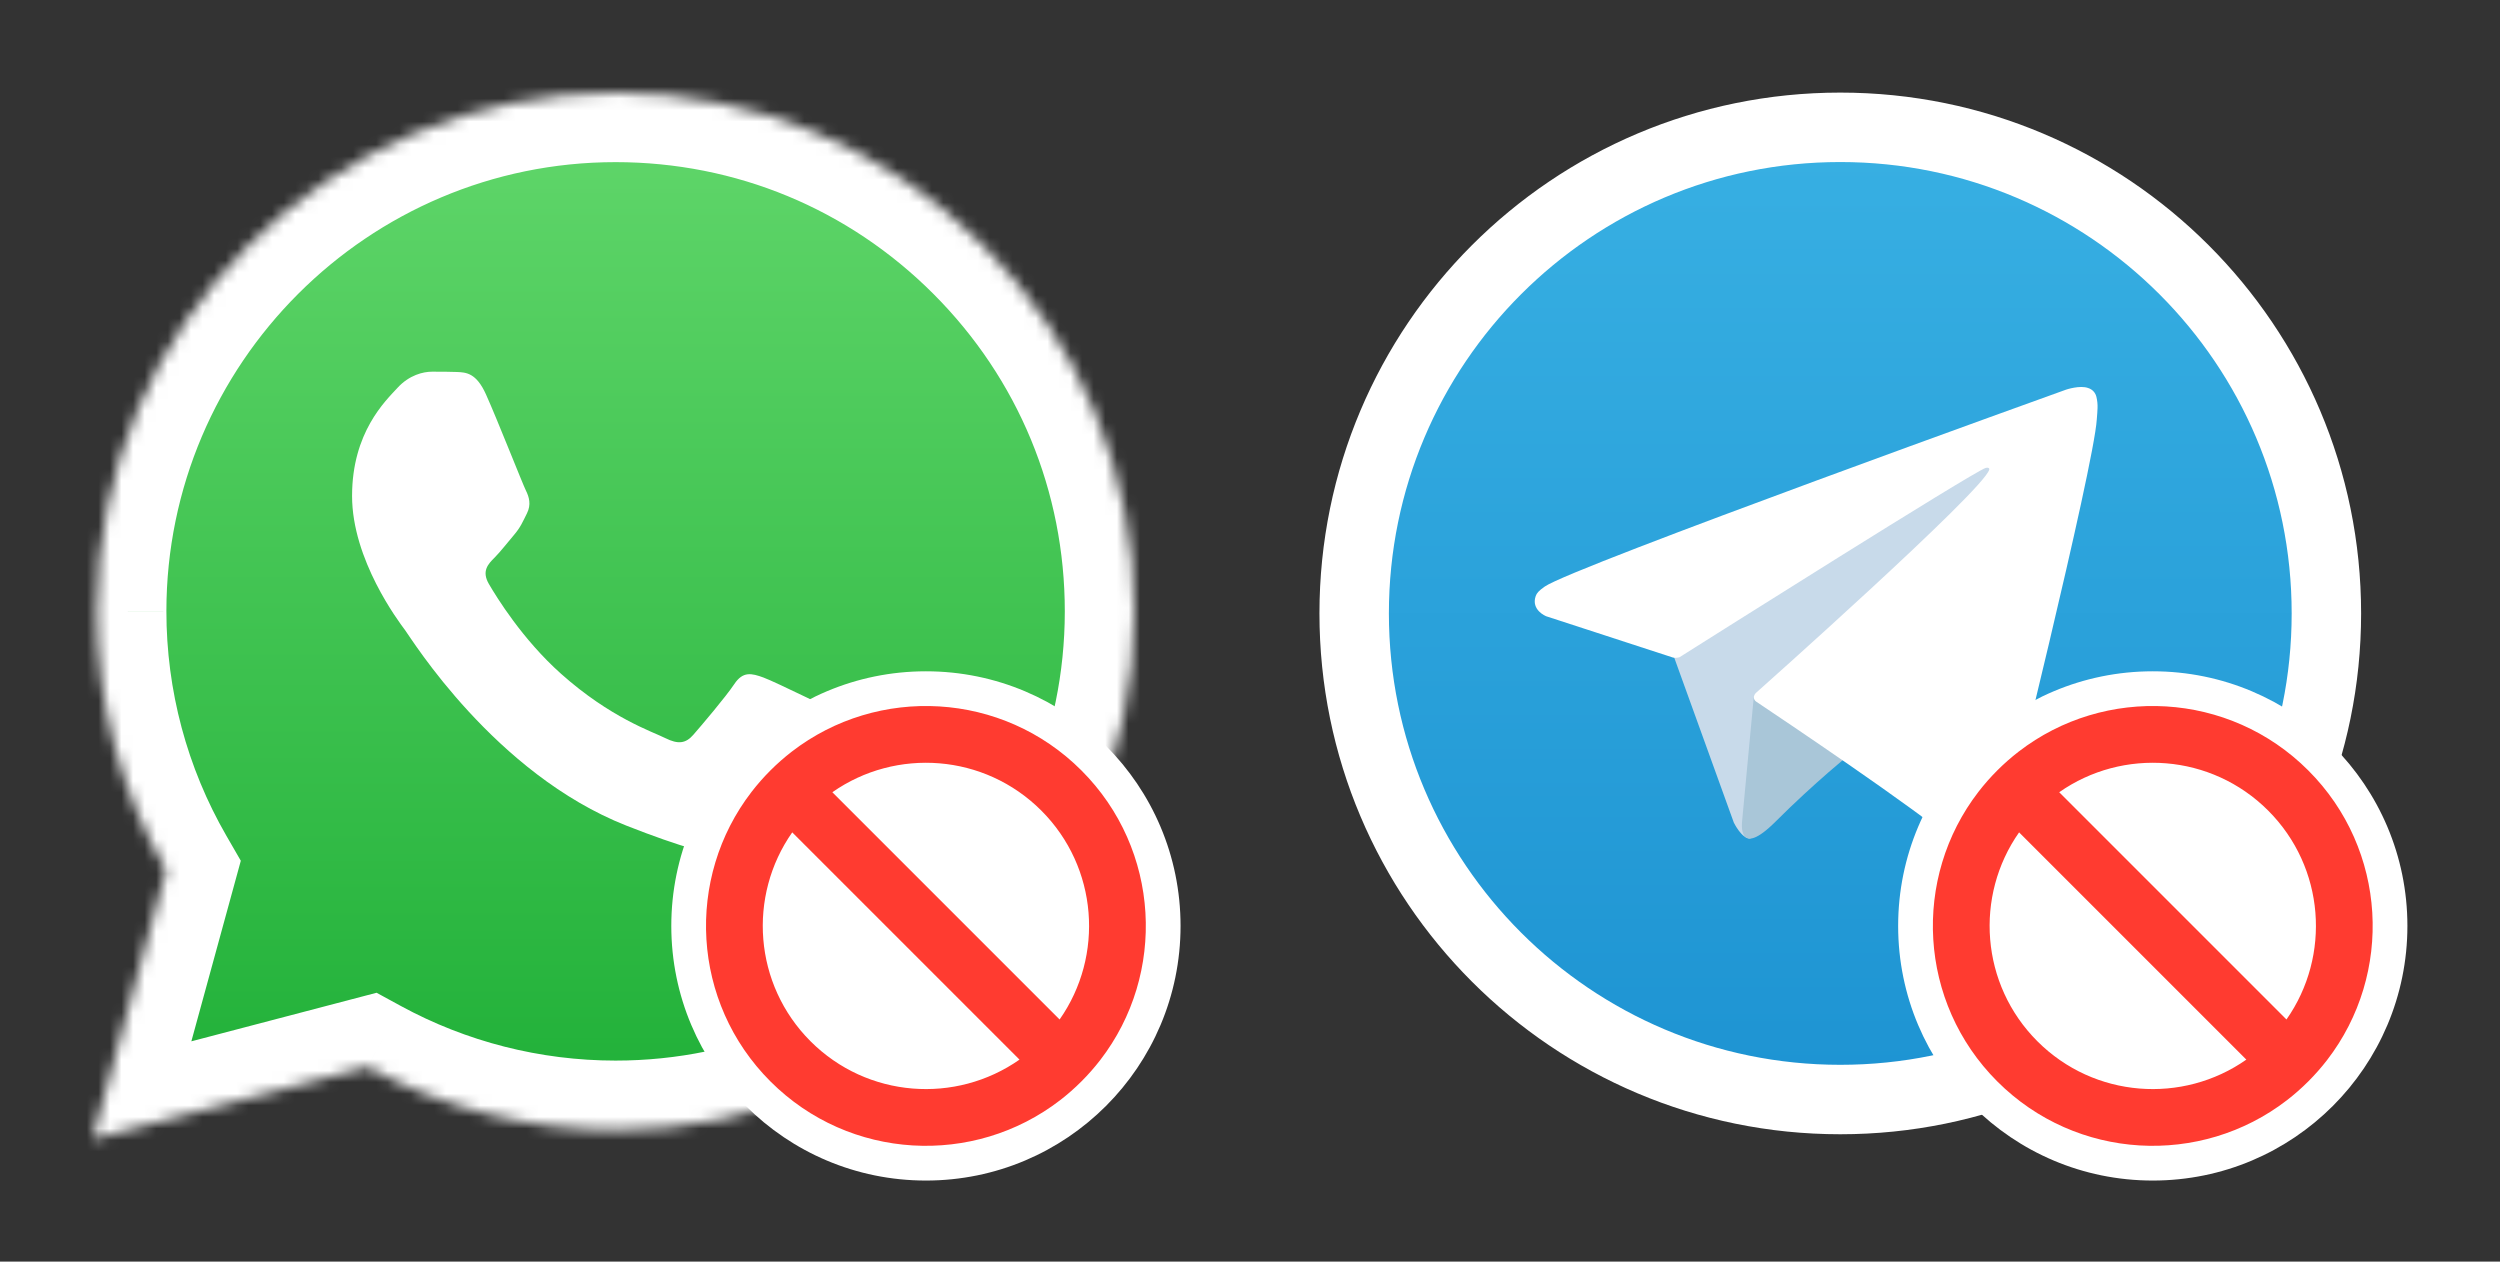
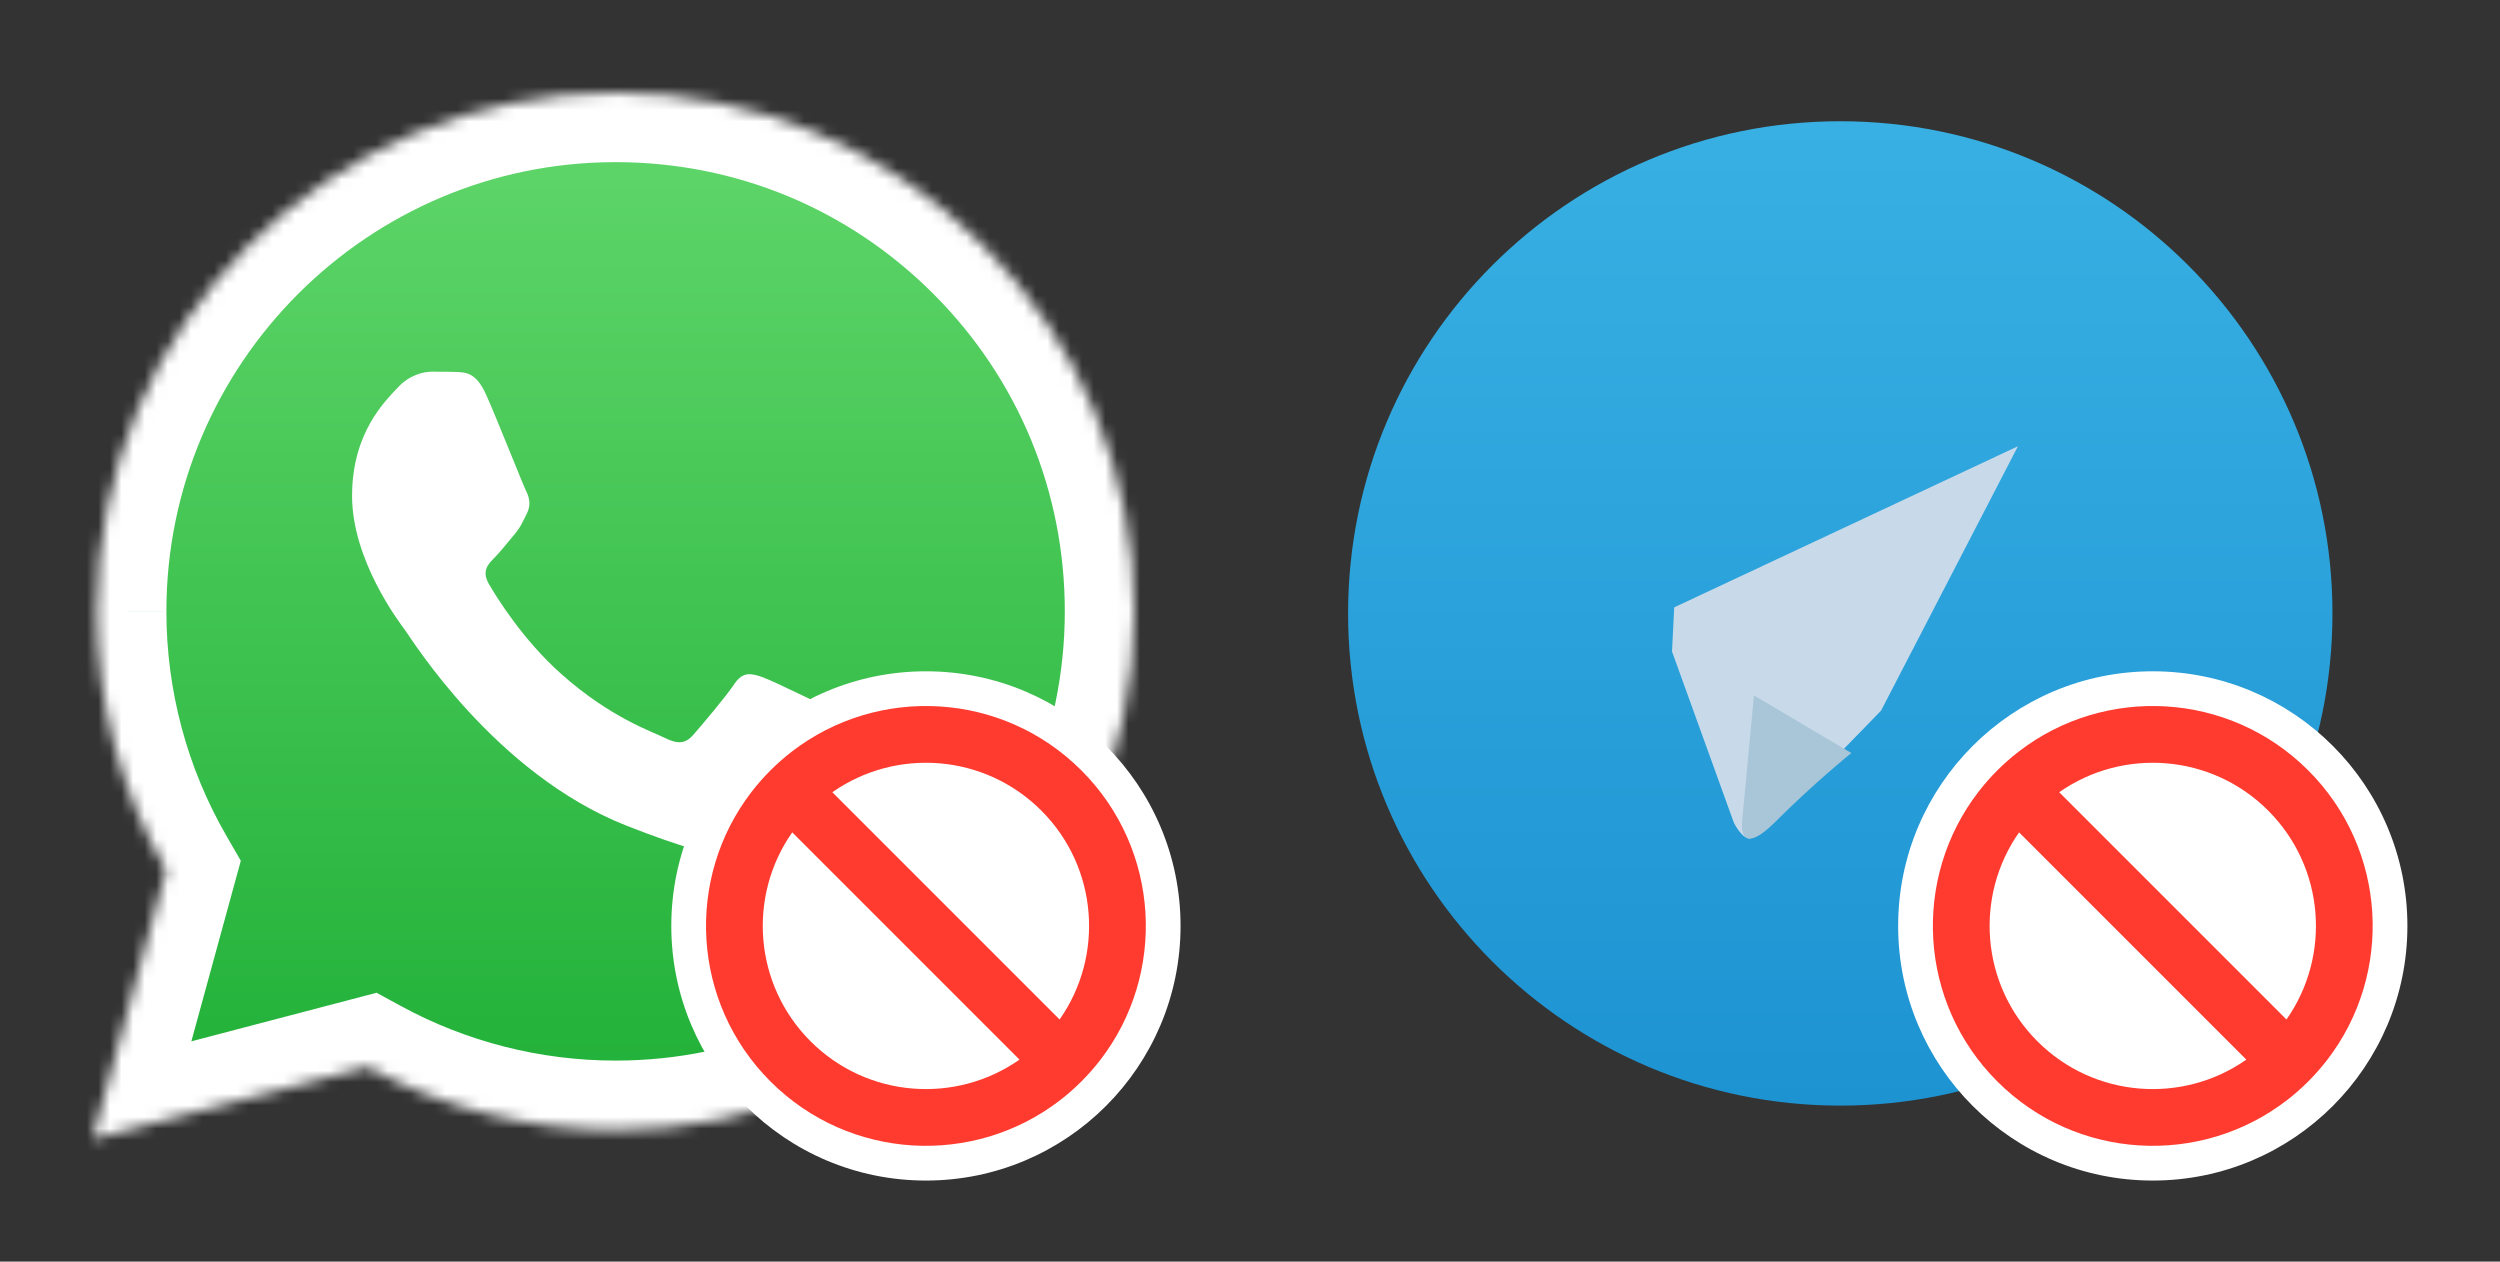
<svg xmlns="http://www.w3.org/2000/svg" width="216" height="109" viewBox="0 0 216 109" fill="none">
  <rect x="0" y="0" width="216" height="109" fill="#333333" stroke="none" />
  <path d="M11.086 52.829C11.083 60.244 13.021 67.484 16.704 73.864L10.732 95.666L33.045 89.816C39.193 93.168 46.114 94.935 53.158 94.938H53.176C76.373 94.938 95.257 76.06 95.266 52.861C95.27 41.618 90.895 31.046 82.95 23.093C75.002 15.14 64.435 10.758 53.176 10.753C29.976 10.753 11.095 29.628 11.085 52.827" fill="url(#paint0_linear_137_8927)" />
  <mask id="path-2-inside-1_137_8927" fill="white">
    <path d="M8.376 52.804C8.374 60.699 10.437 68.406 14.358 75.199L8 98.411L31.755 92.182C38.301 95.751 45.669 97.632 53.169 97.635H53.188C77.883 97.635 97.988 77.537 97.999 52.839C98.003 40.868 93.345 29.613 84.886 21.146C76.425 12.679 65.175 8.014 53.188 8.009C28.487 8.009 8.386 28.103 8.376 52.803" />
  </mask>
  <path d="M14.358 75.199L20.145 76.784L20.806 74.369L19.554 72.2L14.358 75.199ZM8 98.411L2.213 96.826L-0.533 106.851L9.522 104.214L8 98.411ZM31.755 92.182L34.628 86.914L32.537 85.774L30.233 86.378L31.755 92.182ZM53.169 97.635L53.166 103.636H53.169V97.635ZM97.999 52.839L103.999 52.841L103.999 52.841L97.999 52.839ZM84.886 21.146L89.13 16.905L89.13 16.905L84.886 21.146ZM53.188 8.009L53.19 2.009H53.188V8.009ZM2.376 52.802C2.373 61.746 4.711 70.49 9.161 78.199L19.554 72.2C16.162 66.323 14.374 59.651 14.376 52.806L2.376 52.802ZM8.571 73.614L2.213 96.826L13.787 99.996L20.145 76.784L8.571 73.614ZM9.522 104.214L33.277 97.986L30.233 86.378L6.478 92.607L9.522 104.214ZM28.883 97.45C36.311 101.5 44.666 103.632 53.166 103.636L53.171 91.635C46.672 91.633 40.291 90.002 34.628 86.914L28.883 97.45ZM53.169 103.636H53.188V91.635H53.169V103.636ZM53.188 103.636C81.197 103.636 103.987 80.852 103.999 52.841L91.999 52.836C91.99 74.222 74.57 91.635 53.188 91.635V103.636ZM103.999 52.841C104.003 39.279 98.714 26.498 89.13 16.905L80.641 25.387C87.976 32.728 92.002 42.457 91.999 52.837L103.999 52.841ZM89.13 16.905C79.543 7.312 66.767 2.014 53.19 2.009L53.185 14.008C63.582 14.013 73.306 18.047 80.641 25.387L89.13 16.905ZM53.188 2.009C25.174 2.009 2.387 24.788 2.376 52.8L14.376 52.805C14.385 31.418 31.8 14.008 53.188 14.008V2.009Z" fill="white" mask="url(#path-2-inside-1_137_8927)" />
  <path fill-rule="evenodd" clip-rule="evenodd" d="M41.988 34.075C41.15 32.21 40.267 32.173 39.469 32.14C38.816 32.112 38.069 32.114 37.323 32.114C36.576 32.114 35.363 32.394 34.338 33.515C33.311 34.635 30.419 37.344 30.419 42.852C30.419 48.361 34.431 53.685 34.99 54.432C35.55 55.179 42.736 66.845 54.116 71.333C63.575 75.062 65.499 74.321 67.552 74.134C69.605 73.947 74.177 71.426 75.109 68.811C76.043 66.197 76.043 63.956 75.763 63.488C75.483 63.022 74.736 62.742 73.617 62.182C72.497 61.622 66.992 58.913 65.966 58.539C64.939 58.166 64.193 57.98 63.446 59.101C62.7 60.22 60.555 62.742 59.902 63.488C59.249 64.237 58.595 64.33 57.476 63.77C56.356 63.208 52.749 62.027 48.472 58.213C45.143 55.245 42.896 51.58 42.242 50.459C41.59 49.34 42.173 48.733 42.734 48.175C43.237 47.673 43.854 46.868 44.414 46.214C44.973 45.56 45.159 45.094 45.532 44.347C45.906 43.599 45.719 42.946 45.44 42.386C45.159 41.825 42.983 36.288 41.988 34.075" fill="white" />
  <path d="M102 80C102 92.15 92.15 102 80 102C67.85 102 58 92.15 58 80C58 67.85 67.85 58 80 58C92.15 58 102 67.85 102 80Z" fill="white" />
  <path fill-rule="evenodd" clip-rule="evenodd" d="M66.565 66.565C65.978 67.152 65.437 67.769 64.942 68.409C59.191 75.861 59.732 86.603 66.565 93.435C73.397 100.268 84.139 100.808 91.591 95.058C92.231 94.563 92.848 94.022 93.435 93.435C94.022 92.848 94.563 92.231 95.058 91.591C100.808 84.139 100.268 73.397 93.435 66.565C86.603 59.732 75.861 59.191 68.409 64.942C67.769 65.437 67.152 65.978 66.565 66.565ZM68.449 71.916C64.591 77.415 65.118 85.054 70.032 89.968C74.946 94.882 82.585 95.409 88.084 91.551L68.449 71.916ZM91.551 88.084L71.916 68.449C77.415 64.591 85.054 65.118 89.968 70.032C94.882 74.946 95.409 82.585 91.551 88.084Z" fill="#FF3B30" />
  <path d="M159 95.525C182.486 95.525 201.525 76.486 201.525 53C201.525 29.514 182.486 10.475 159 10.475C135.514 10.475 116.475 29.514 116.475 53C116.475 76.486 135.514 95.525 159 95.525Z" fill="url(#paint1_linear_137_8927)" />
-   <path d="M201 53C201 76.196 182.196 95 159 95C135.804 95 117 76.196 117 53C117 29.804 135.804 11 159 11C182.196 11 201 29.804 201 53Z" stroke="white" stroke-width="6" />
  <path d="M144.461 56.289L149.8 71.067C149.8 71.067 150.467 72.449 151.182 72.449C151.897 72.449 162.528 61.39 162.528 61.39L174.35 38.556L144.651 52.475L144.461 56.289Z" fill="#C8DAEA" />
  <path d="M151.54 60.079L150.515 70.972C150.515 70.972 150.086 74.309 153.423 70.972C156.759 67.634 159.953 65.061 159.953 65.061" fill="#A9C6D8" />
-   <path d="M144.557 56.817L133.575 53.239C133.575 53.239 132.263 52.706 132.685 51.499C132.772 51.25 132.948 51.038 133.473 50.674C135.906 48.977 178.512 33.664 178.512 33.664C178.512 33.664 179.715 33.258 180.425 33.528C180.6 33.582 180.758 33.682 180.883 33.818C181.007 33.953 181.093 34.119 181.132 34.298C181.208 34.616 181.241 34.942 181.227 35.268C181.224 35.55 181.19 35.811 181.164 36.221C180.904 40.408 173.139 71.656 173.139 71.656C173.139 71.656 172.674 73.484 171.009 73.547C170.6 73.56 170.193 73.491 169.811 73.343C169.429 73.196 169.081 72.973 168.788 72.688C165.521 69.878 154.23 62.29 151.736 60.621C151.679 60.583 151.632 60.533 151.597 60.475C151.561 60.416 151.539 60.351 151.531 60.284C151.496 60.108 151.687 59.89 151.687 59.89C151.687 59.89 171.347 42.415 171.87 40.581C171.911 40.438 171.758 40.368 171.552 40.431C170.246 40.911 147.611 55.206 145.112 56.783C144.932 56.837 144.742 56.849 144.557 56.817V56.817Z" fill="white" />
  <path d="M208 80C208 92.15 198.15 102 186 102C173.85 102 164 92.15 164 80C164 67.85 173.85 58 186 58C198.15 58 208 67.85 208 80Z" fill="white" />
  <path fill-rule="evenodd" clip-rule="evenodd" d="M172.565 66.565C171.978 67.152 171.437 67.769 170.942 68.409C165.192 75.861 165.732 86.603 172.565 93.435C179.398 100.268 190.139 100.808 197.591 95.058C198.231 94.563 198.848 94.022 199.435 93.435C200.022 92.848 200.563 92.231 201.058 91.591C206.808 84.139 206.268 73.397 199.435 66.565C192.602 59.732 181.861 59.191 174.409 64.942C173.769 65.437 173.152 65.978 172.565 66.565ZM174.449 71.916C170.59 77.415 171.118 85.054 176.032 89.968C180.946 94.882 188.585 95.409 194.084 91.551L174.449 71.916ZM197.551 88.084L177.916 68.449C183.415 64.591 191.054 65.118 195.968 70.032C200.882 74.946 201.41 82.585 197.551 88.084Z" fill="#FF3B30" />
  <defs>
    <linearGradient id="paint0_linear_137_8927" x1="53" y1="95.657" x2="53" y2="10.744" gradientUnits="userSpaceOnUse">
      <stop stop-color="#20B038" />
      <stop offset="1" stop-color="#60D66A" />
    </linearGradient>
    <linearGradient id="paint1_linear_137_8927" x1="159" y1="95.525" x2="159" y2="10.475" gradientUnits="userSpaceOnUse">
      <stop stop-color="#1D93D2" />
      <stop offset="1" stop-color="#38B0E3" />
    </linearGradient>
  </defs>
</svg>